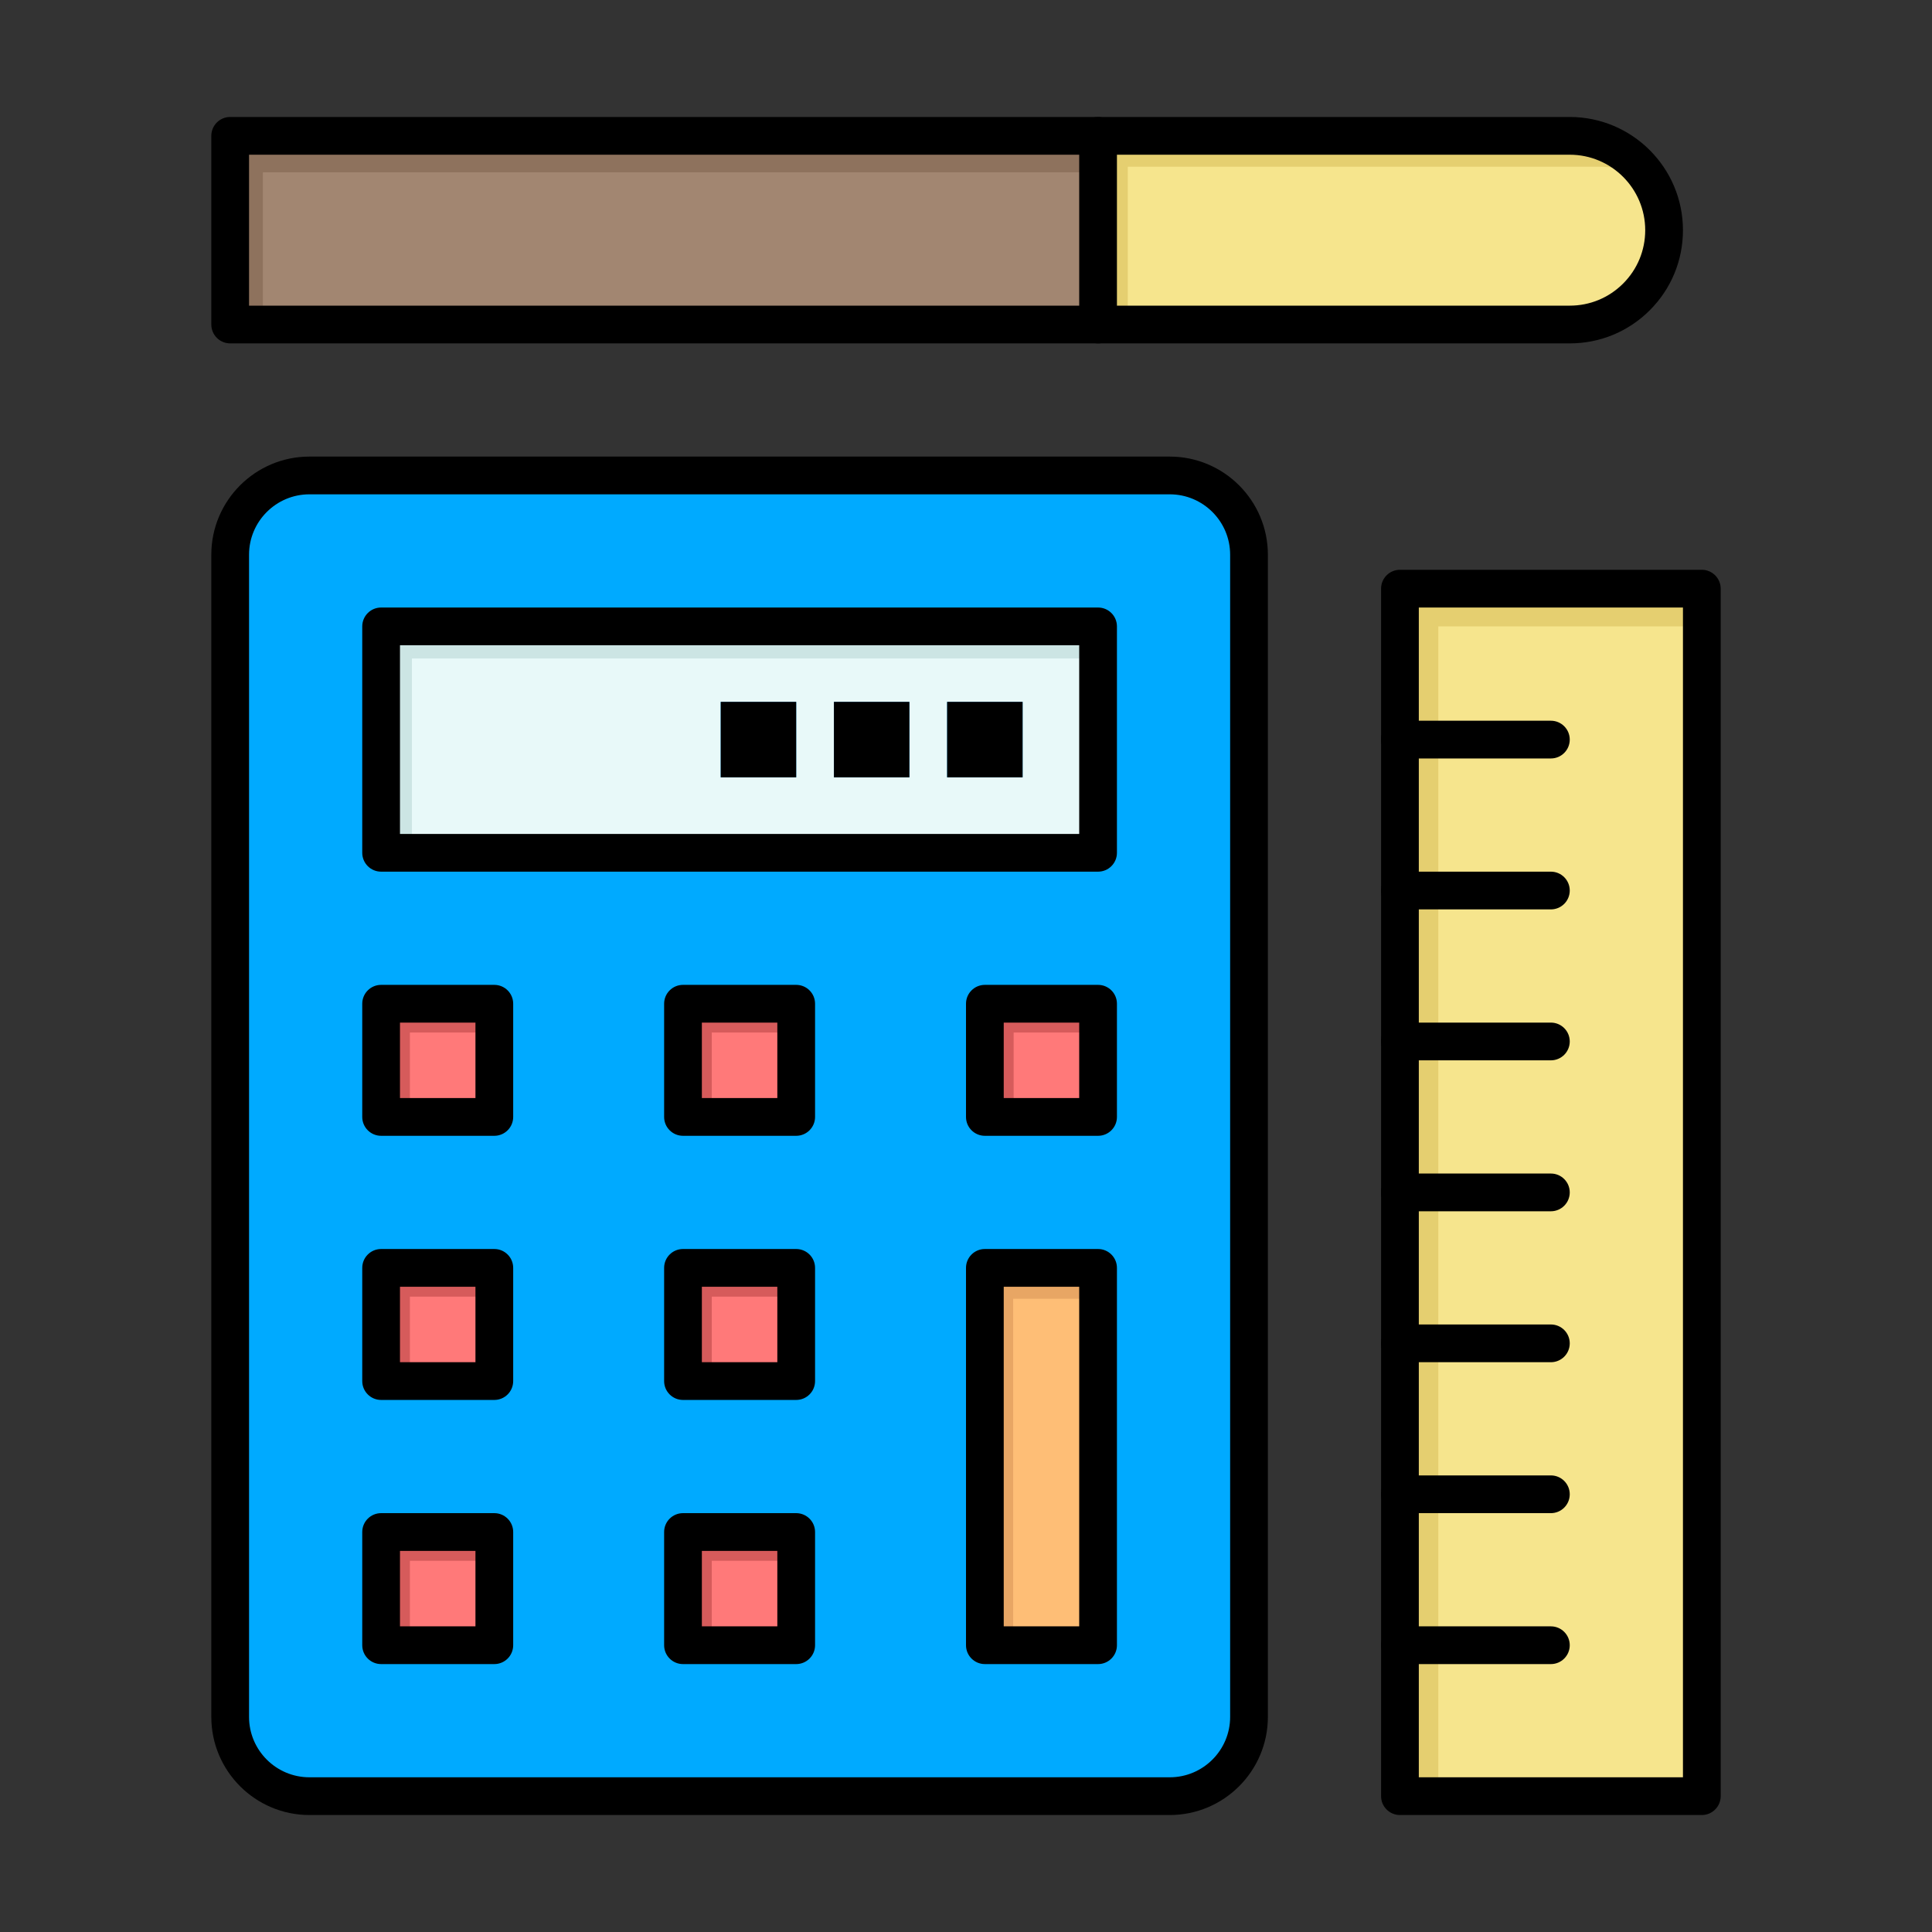
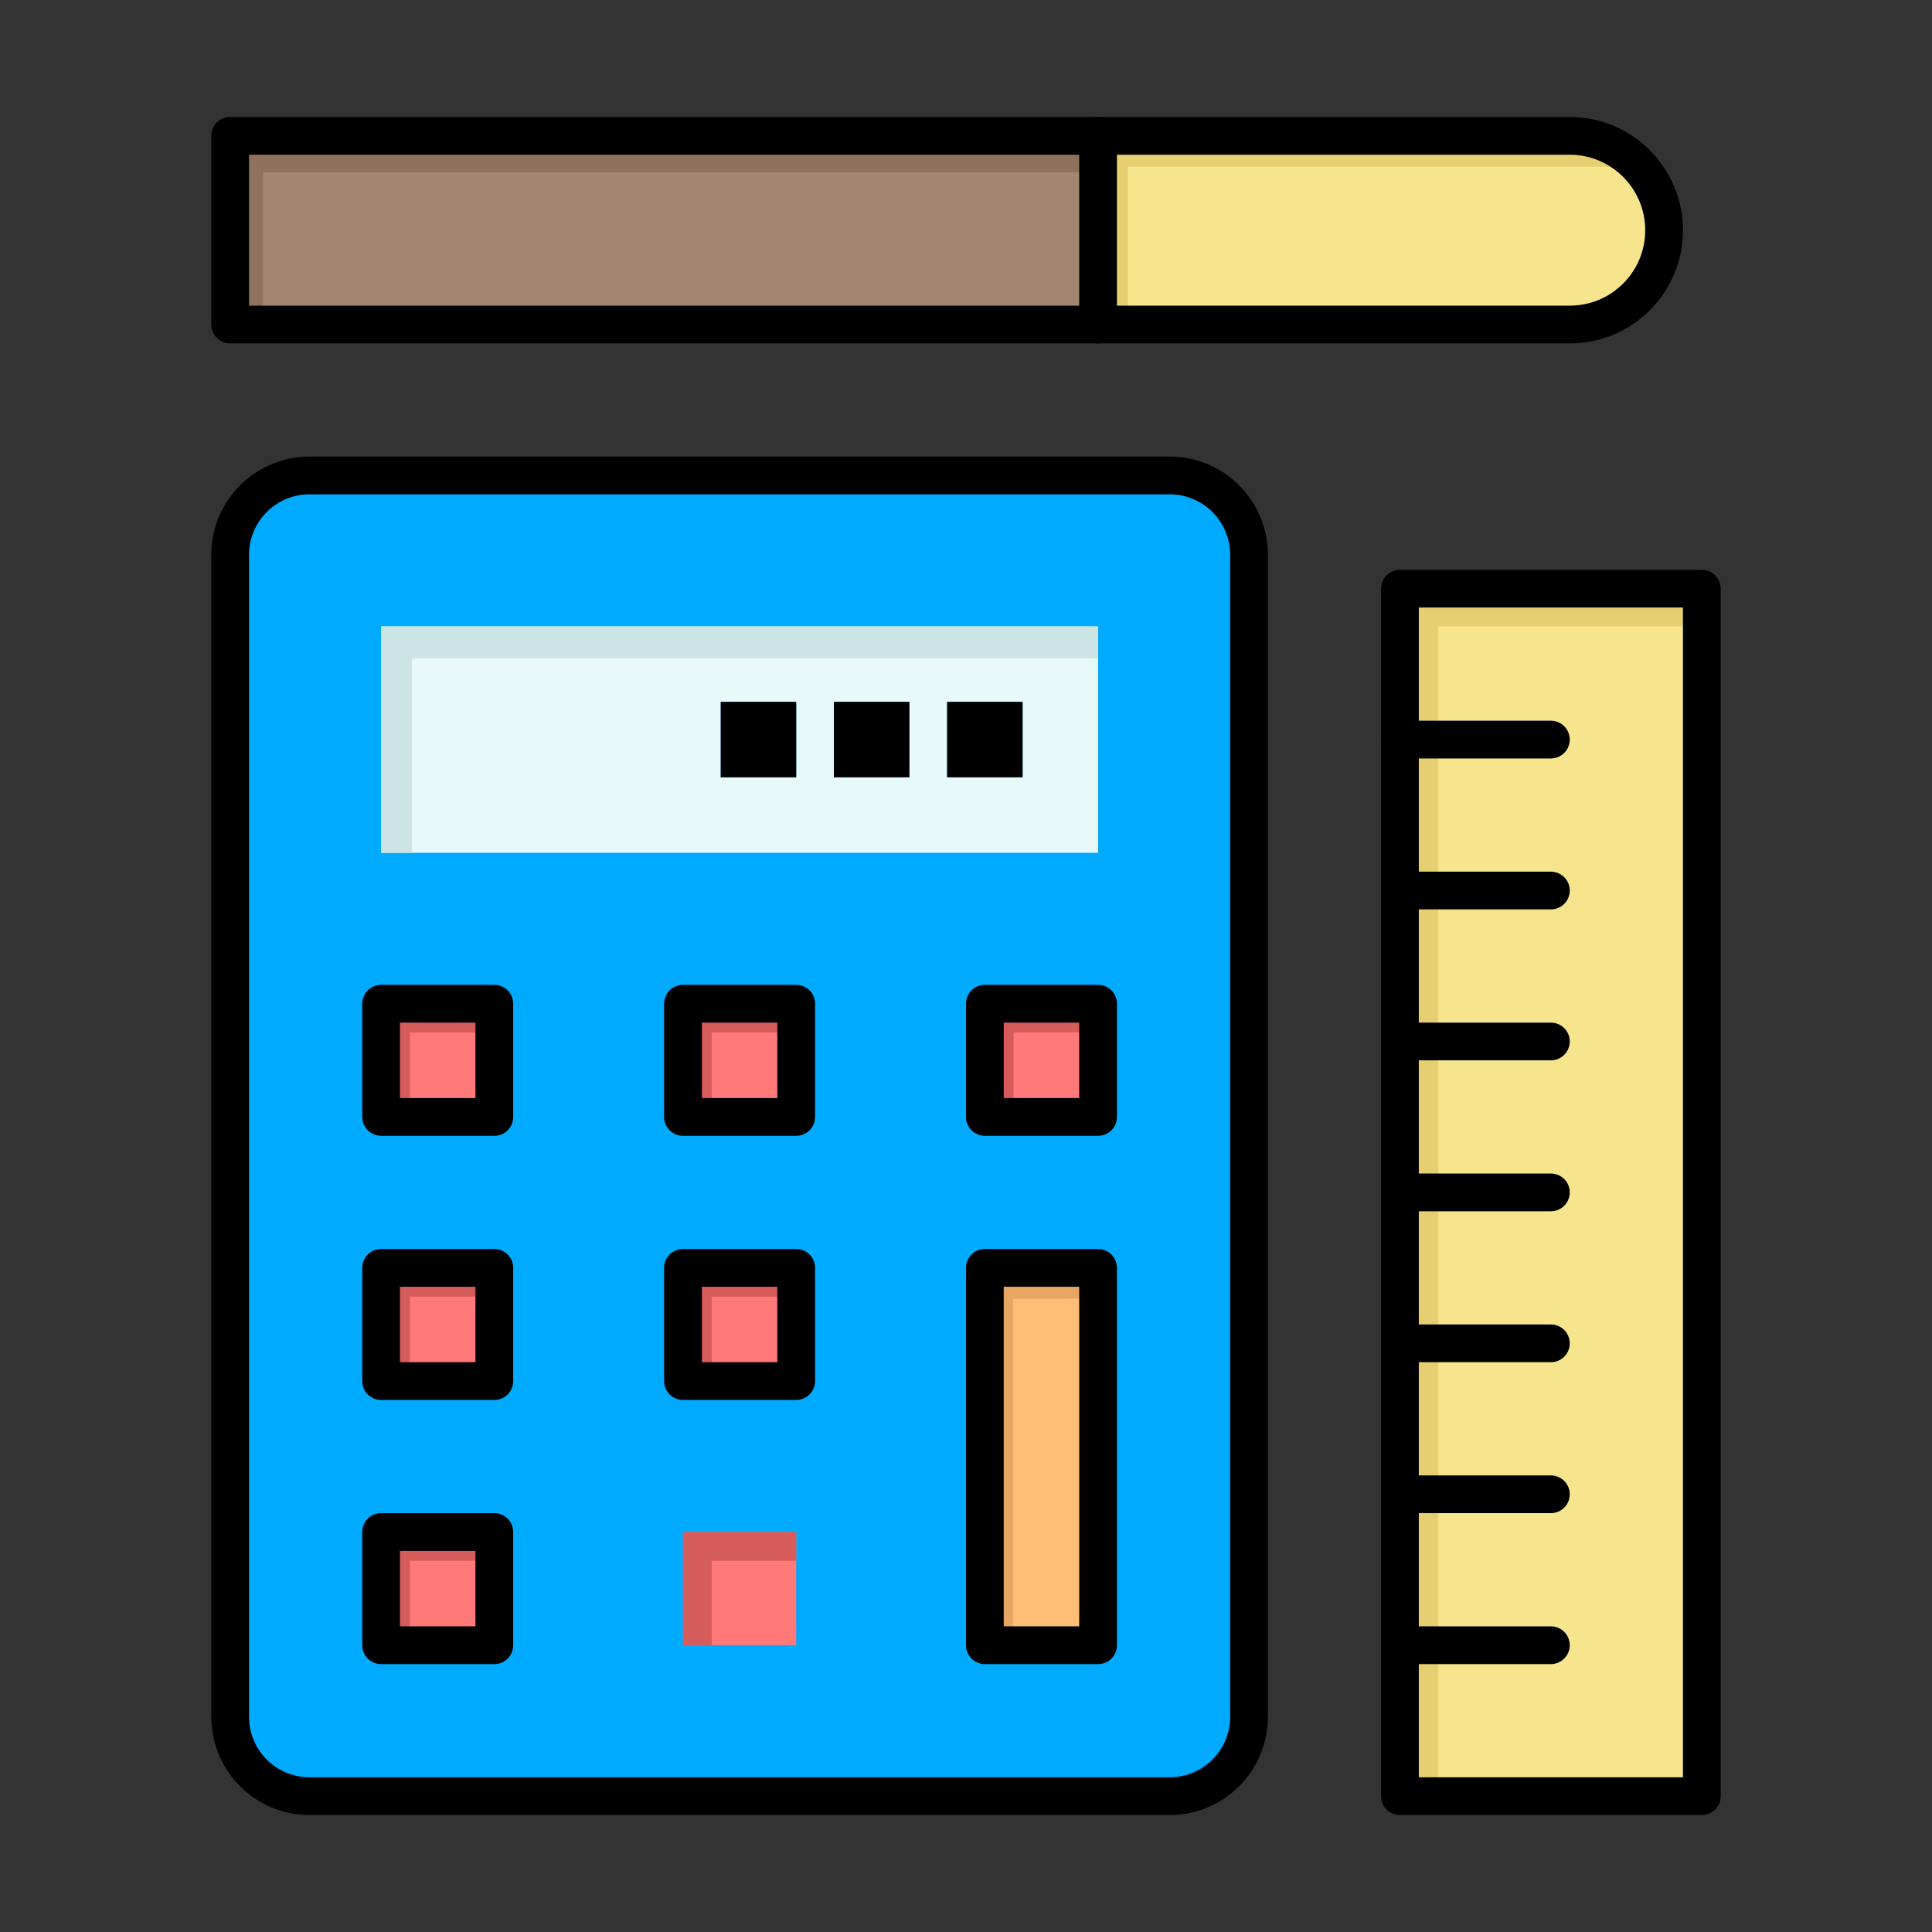
<svg xmlns="http://www.w3.org/2000/svg" width="800px" height="800px" viewBox="0 0 512 512" version="1.1" xml:space="preserve" fill="#000000">
  <rect x="0" y="0" width="512" height="512" fill="#333333" stroke="none" />
  <g id="SVGRepo_bgCarrier" stroke-width="0" />
  <g id="SVGRepo_tracerCarrier" stroke-linecap="round" stroke-linejoin="round" />
  <g id="SVGRepo_iconCarrier">
    <g id="_x34_97_x2C__pen_x2C__calculator_x2C__scale_x2C__education">
      <g>
        <path d="M331,147v308c0,11.6-9.4,21-21,21H82c-11.6,0-21-9.4-21-21V147c0-11.6,9.4-21,21-21h228 C321.6,126,331,135.4,331,147z" style="fill:#00aaff;" />
        <path d="M73,468.75v-308c0-11.6,9.4-21,21-21h228c2.921,0,5.701,0.599,8.229,1.676 C327.784,132.537,319.666,126,310,126H82c-11.6,0-21,9.4-21,21v308c0,8.679,5.263,16.123,12.771,19.324 C73.283,472.547,73,470.684,73,468.75z" style="fill:#00aaff;" />
        <rect height="50" style="fill:#A28671;" width="230" x="61" y="36" />
        <polygon points="69.667,45.667 291,45.667 291,36 61,36 61,86 69.667,86 " style="fill:#8E725D;" />
        <path d="M416,36c13.81,0,25,11.19,25,25c0,6.9-2.8,13.16-7.32,17.68C429.16,83.2,422.9,86,416,86H291V36 H416z" style="fill:#F6E58D;" />
        <path d="M298.875,44.188h125c5.023,0,9.696,1.486,13.613,4.035C433.129,40.904,425.14,36,416,36H291v50 h7.875V44.188z" style="fill:#E5CF70;" />
        <polygon points="371,236 371,196 371,156 451,156 451,476 371,476 371,436 371,396 371,356 371,316 371,276 " style="fill:#F6E58D;" />
        <polygon points="381.167,446 381.167,406 381.167,366 381.167,326 381.167,286 381.167,246 381.167,206 381.167,166 451,166 451,156 371,156 371,196 371,236 371,276 371,316 371,356 371,396 371,436 371,476 381.167,476 " style="fill:#E5CF70;" />
        <path d="M291,166v60H101v-60H291z M271,206v-20h-20v20H271z M241,206v-20h-20v20H241z M211,206v-20h-20v20 H211z" style="fill:#E8F9F9;" />
        <g>
          <g>
            <g>
              <polygon points="109.167,174.5 291,174.5 291,166 101,166 101,226 109.167,226 " style="fill:#CCE5E4;" />
            </g>
          </g>
        </g>
        <rect height="100" style="fill:#FEBE76;" width="30" x="261" y="336" />
        <polygon points="268.5,344.188 291,344.188 291,336 261,336 261,436 268.5,436 " style="fill:#E8A664;" />
        <rect height="20" width="20" x="251" y="186" />
        <rect height="20" width="20" x="221" y="186" />
        <rect height="20" width="20" x="191" y="186" />
        <path d="M310,481H82c-14.336,0-26-11.663-26-26V147c0-14.336,11.664-26,26-26h228c14.337,0,26,11.664,26,26v308 C336,469.337,324.337,481,310,481z M82,131c-8.822,0-16,7.178-16,16v308c0,8.822,7.178,16,16,16h228c8.822,0,16-7.178,16-16V147 c0-8.822-7.178-16-16-16H82z" />
-         <path d="M291,231H101c-2.761,0-5-2.239-5-5v-60c0-2.761,2.239-5,5-5h190c2.762,0,5,2.239,5,5v60C296,228.761,293.762,231,291,231z M106,221h180v-50H106V221z" />
        <path d="M291,441h-30c-2.762,0-5-2.238-5-5V336c0-2.762,2.238-5,5-5h30c2.762,0,5,2.238,5,5v100C296,438.762,293.762,441,291,441z M266,431h20v-90h-20V431z" />
        <path d="M451,481h-80c-2.762,0-5-2.238-5-5V156c0-2.761,2.238-5,5-5h80c2.762,0,5,2.239,5,5v320C456,478.762,453.762,481,451,481z M376,471h70V161h-70V471z" />
        <path d="M411,441h-40c-2.762,0-5-2.238-5-5s2.238-5,5-5h40c2.762,0,5,2.238,5,5S413.762,441,411,441z" />
        <path d="M411,401h-40c-2.762,0-5-2.238-5-5s2.238-5,5-5h40c2.762,0,5,2.238,5,5S413.762,401,411,401z" />
        <path d="M411,361h-40c-2.762,0-5-2.238-5-5s2.238-5,5-5h40c2.762,0,5,2.238,5,5S413.762,361,411,361z" />
        <path d="M411,321h-40c-2.762,0-5-2.238-5-5s2.238-5,5-5h40c2.762,0,5,2.238,5,5S413.762,321,411,321z" />
        <path d="M411,281h-40c-2.762,0-5-2.238-5-5s2.238-5,5-5h40c2.762,0,5,2.238,5,5S413.762,281,411,281z" />
        <path d="M411,241h-40c-2.762,0-5-2.239-5-5s2.238-5,5-5h40c2.762,0,5,2.239,5,5S413.762,241,411,241z" />
        <path d="M411,201h-40c-2.762,0-5-2.239-5-5s2.238-5,5-5h40c2.762,0,5,2.239,5,5S413.762,201,411,201z" />
        <path d="M416,91H61c-2.761,0-5-2.239-5-5V36c0-2.761,2.239-5,5-5h355c16.542,0,30,13.458,30,30c0,8.017-3.12,15.551-8.785,21.216 C431.551,87.88,424.017,91,416,91z M66,81h350c5.346,0,10.368-2.08,14.144-5.855C433.921,71.369,436,66.346,436,61 c0-11.028-8.972-20-20-20H66V81z" />
        <path d="M291,91c-2.762,0-5-2.239-5-5V36c0-2.761,2.238-5,5-5s5,2.239,5,5v50C296,88.761,293.762,91,291,91z" />
        <g>
          <rect height="30" style="fill:#FF7979;" width="30" x="181" y="266" />
          <polygon points="188.625,273.625 211,273.625 211,266 181,266 181,296 188.625,296 " style="fill:#D65B5B;" />
          <path d="M211,301h-30c-2.761,0-5-2.238-5-5v-30c0-2.762,2.239-5,5-5h30c2.761,0,5,2.238,5,5v30C216,298.762,213.761,301,211,301z M186,291h20v-20h-20V291z" />
        </g>
        <g>
          <rect height="30" style="fill:#FF7979;" width="30" x="261" y="266" />
          <polygon points="268.625,273.625 291,273.625 291,266 261,266 261,296 268.625,296 " style="fill:#D65B5B;" />
          <path d="M291,301h-30c-2.762,0-5-2.238-5-5v-30c0-2.762,2.238-5,5-5h30c2.762,0,5,2.238,5,5v30C296,298.762,293.762,301,291,301z M266,291h20v-20h-20V291z" />
        </g>
        <g>
          <rect height="30" style="fill:#FF7979;" width="30" x="101" y="266" />
          <polygon points="108.625,273.625 131,273.625 131,266 101,266 101,296 108.625,296 " style="fill:#D65B5B;" />
          <path d="M131,301h-30c-2.761,0-5-2.238-5-5v-30c0-2.762,2.239-5,5-5h30c2.761,0,5,2.238,5,5v30C136,298.762,133.761,301,131,301z M106,291h20v-20h-20V291z" />
        </g>
        <g>
          <rect height="30" style="fill:#FF7979;" width="30" x="181" y="336" />
          <polygon points="188.625,343.625 211,343.625 211,336 181,336 181,366 188.625,366 " style="fill:#D65B5B;" />
          <path d="M211,371h-30c-2.761,0-5-2.238-5-5v-30c0-2.762,2.239-5,5-5h30c2.761,0,5,2.238,5,5v30C216,368.762,213.761,371,211,371z M186,361h20v-20h-20V361z" />
        </g>
        <g>
          <rect height="30" style="fill:#FF7979;" width="30" x="101" y="336" />
          <polygon points="108.625,343.625 131,343.625 131,336 101,336 101,366 108.625,366 " style="fill:#D65B5B;" />
          <path d="M131,371h-30c-2.761,0-5-2.238-5-5v-30c0-2.762,2.239-5,5-5h30c2.761,0,5,2.238,5,5v30C136,368.762,133.761,371,131,371z M106,361h20v-20h-20V361z" />
        </g>
        <g>
          <rect height="30" style="fill:#FF7979;" width="30" x="181" y="406" />
          <polygon points="188.625,413.625 211,413.625 211,406 181,406 181,436 188.625,436 " style="fill:#D65B5B;" />
-           <path d="M211,441h-30c-2.761,0-5-2.238-5-5v-30c0-2.762,2.239-5,5-5h30c2.761,0,5,2.238,5,5v30C216,438.762,213.761,441,211,441z M186,431h20v-20h-20V431z" />
        </g>
        <g>
          <rect height="30" style="fill:#FF7979;" width="30" x="101" y="406" />
          <polygon points="108.625,413.625 131,413.625 131,406 101,406 101,436 108.625,436 " style="fill:#D65B5B;" />
          <path d="M131,441h-30c-2.761,0-5-2.238-5-5v-30c0-2.762,2.239-5,5-5h30c2.761,0,5,2.238,5,5v30C136,438.762,133.761,441,131,441z M106,431h20v-20h-20V431z" />
        </g>
      </g>
    </g>
    <g id="Layer_1" />
  </g>
</svg>